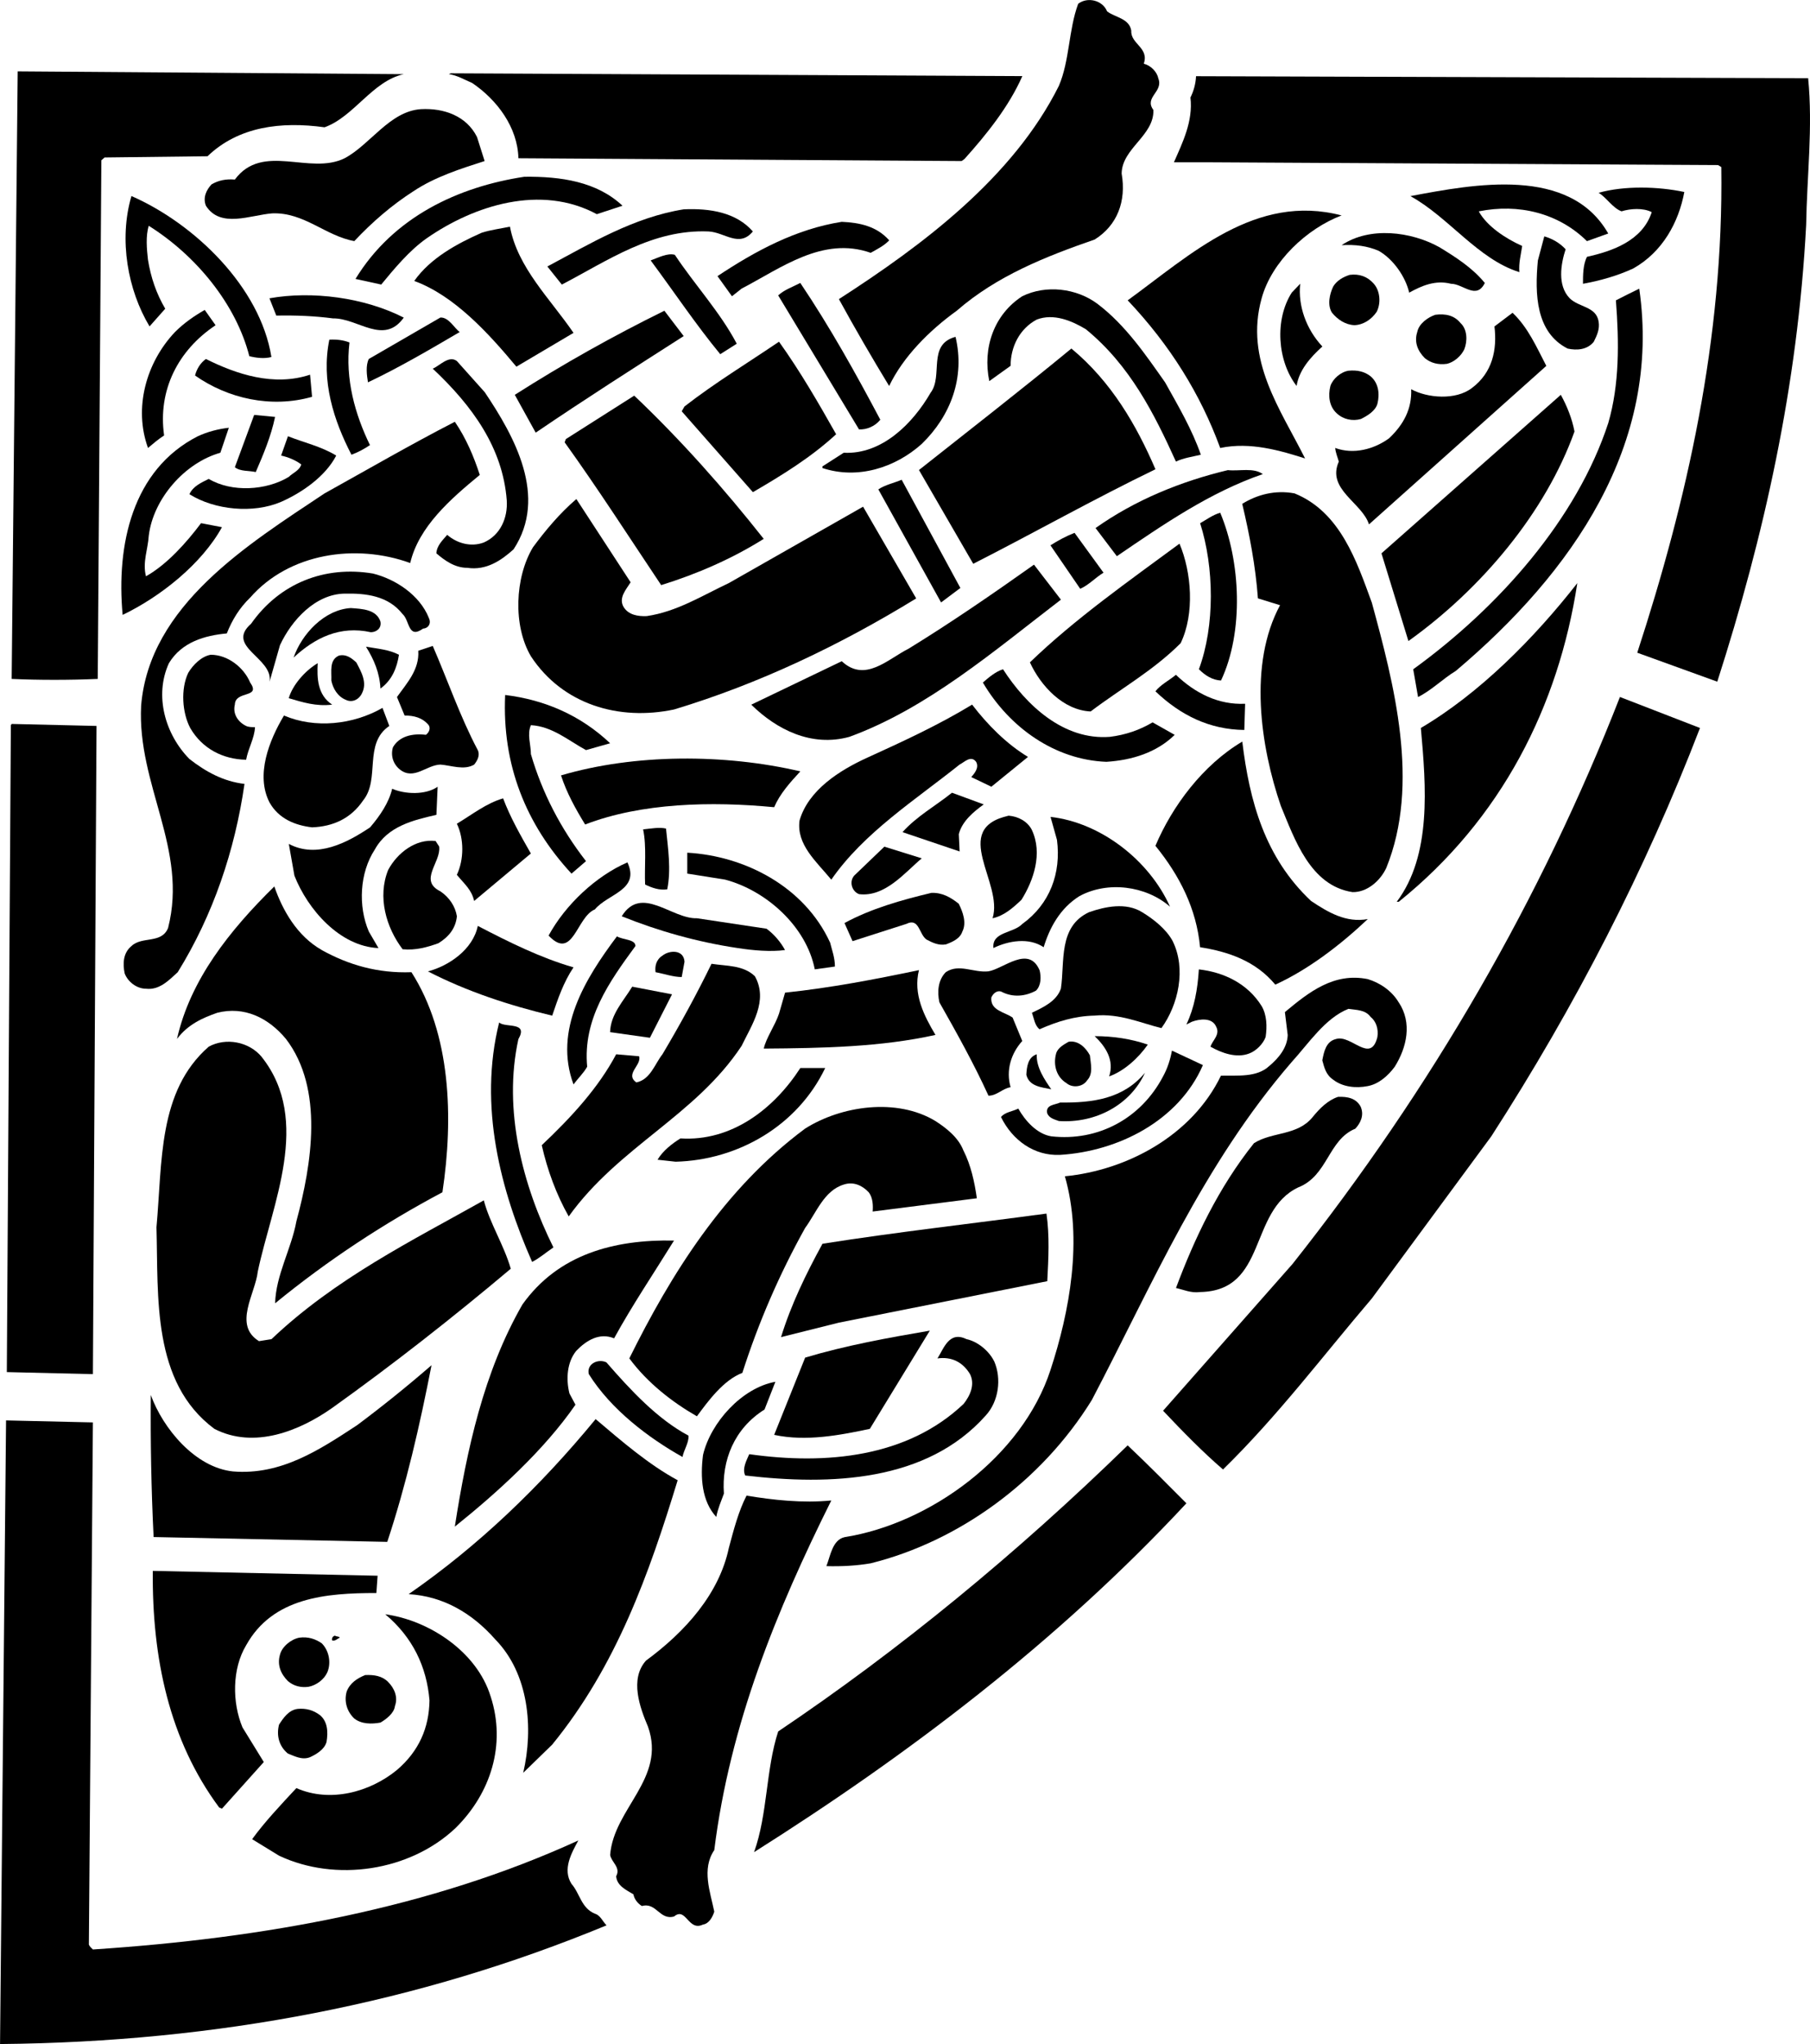
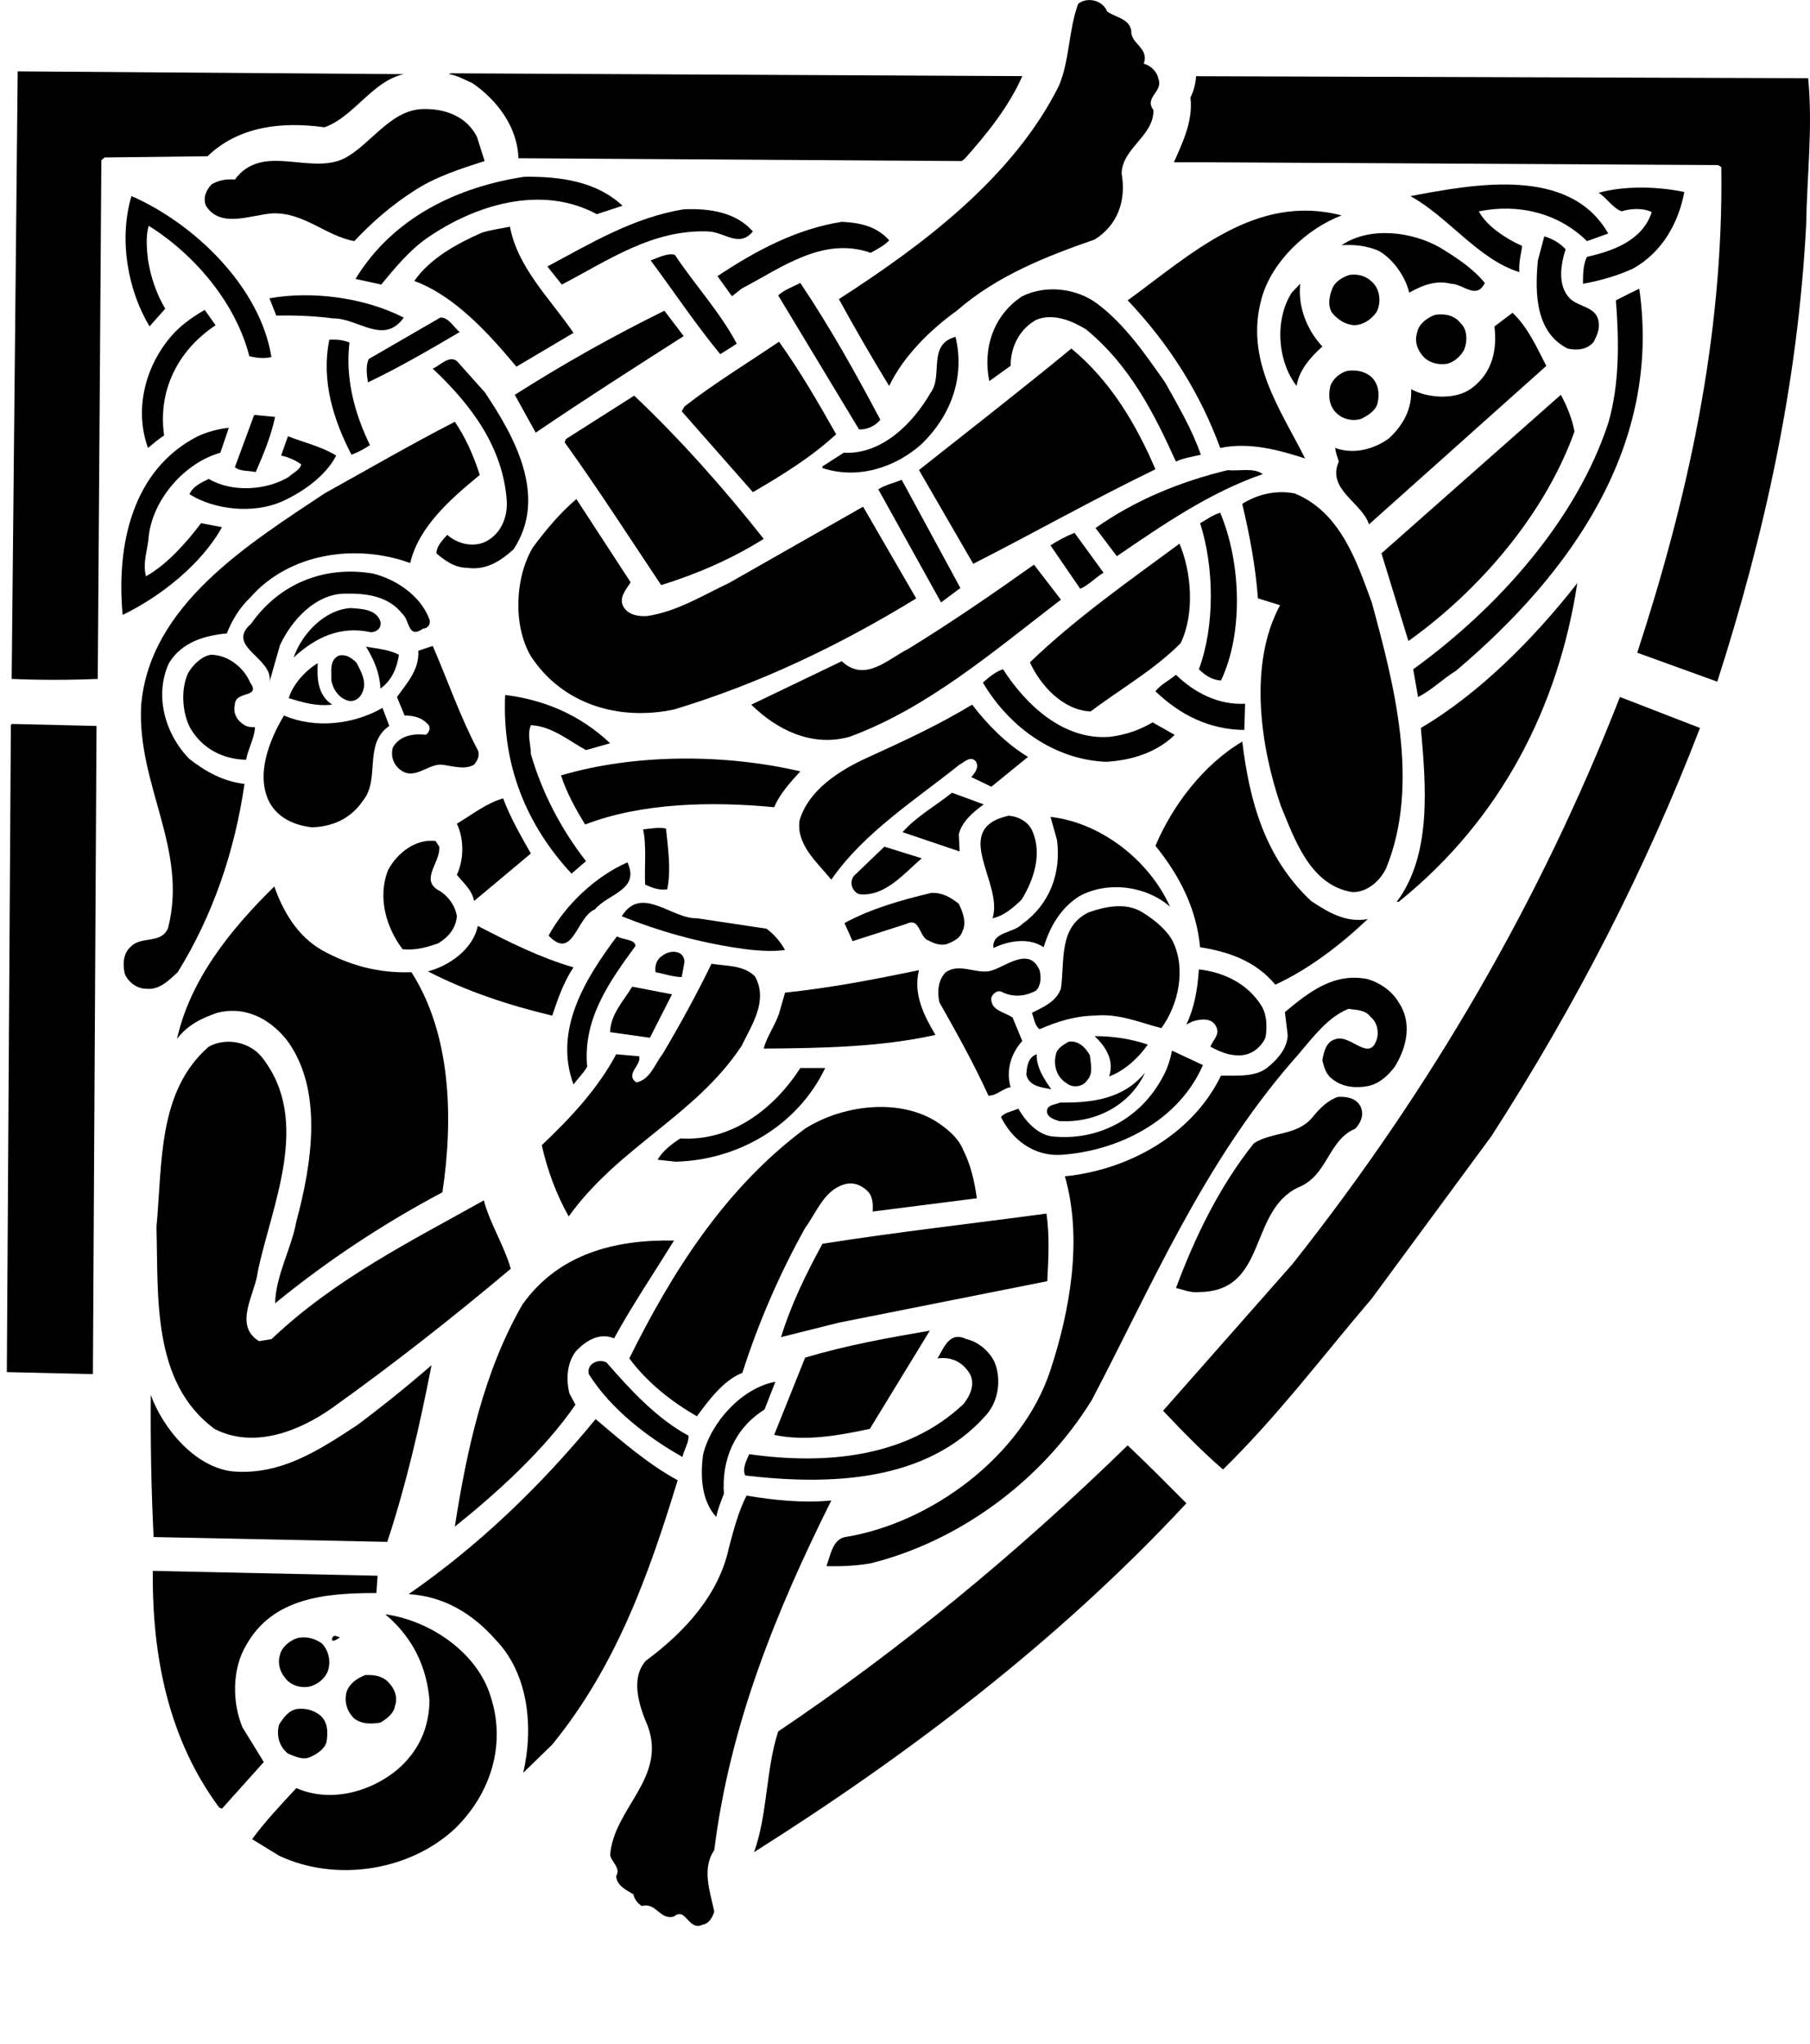
<svg xmlns="http://www.w3.org/2000/svg" id="Layer_1" viewBox="0 0 400.15 451.7">
  <path d="M244.77,2.52c1.69,1.33,4.89,1.51,5.33,4.27-.18,2.93,4,3.73,2.76,7.29,1.51,.36,2.93,1.78,3.2,3.2,1.24,3.02-3.2,4.18-1.07,7.02,.18,5.69-6.94,8.45-7.02,14.05,1.07,6.13-.98,11.47-5.96,14.58-10.76,3.73-21.61,8-30.5,15.74-6.05,4.36-11.83,10.14-14.94,16.63-3.73-6.13-7.56-12.71-11.11-19.2,18.49-11.91,38.5-26.85,48.63-47.12,2.4-5.6,2.13-12.36,4.27-18.14,2.04-1.6,5.42-.8,6.4,1.69Z" />
  <path d="M89.27,16.39c-6.94,1.51-11.02,9.42-17.52,11.74-9.6-1.33-19.03-.18-25.87,6.4l-22.76,.27-.71,.62-.8,114.61c-6.22,.27-13.07,.27-19.03,0L3.91,15.77l85.35,.62Z" />
  <path d="M226.01,16.83c-2.93,6.67-7.91,12.89-12.8,18.32l-.62,.44-97.98-.62c-.18-6.85-4.71-12.89-10.22-16.63-1.69-.71-3.29-1.69-5.16-1.96l.44-.18,126.34,.62Z" />
  <path d="M399.74,17.28c1.07,10.85-.27,21.61-.44,32.45-1.87,35.56-9.34,68.82-19.65,100.91l-17.69-6.4c10.94-33.52,19.12-69.35,18.58-107.32l-.71-.44-113.45-.62h-6.85c1.87-4.27,4.27-9.07,3.65-14.31,.71-1.42,1.16-3.02,1.24-4.71l135.32,.44Z" />
  <path d="M105.45,30.26l1.69,5.33c-5.25,1.69-10.94,3.47-15.74,6.67-4.71,3.02-9.07,6.76-13.07,11.02-6.4-1.16-11.11-6.4-18.14-6.13-4.8,.36-11.47,3.38-14.67-1.69-.71-1.78,.09-3.47,1.24-4.71,1.51-.89,3.2-1.24,5.16-1.07,6.13-8.27,16.54-.89,24.27-4.71,5.69-3.02,9.96-10.4,16.89-10.85,5.07-.27,10.05,1.51,12.36,6.13Z" />
  <path d="M137.63,45.46l-5.69,1.87c-12.36-6.67-27.12-1.96-37.61,5.33-3.82,2.67-7.2,6.76-10.05,10.22l-5.69-1.24c8.36-13.69,22.67-20.36,37.34-22.58,8.09-.09,16,1.07,21.69,6.4Z" />
  <path d="M355.55,51.6l-4.71,1.69c-6.31-6.22-15.11-8.36-23.92-6.58,1.87,3.38,6.05,6.05,9.6,7.65-.27,1.87-.8,3.73-.62,5.78-9.16-2.85-15.65-12.18-24.09-16.8,14.14-2.67,35.21-6.67,43.74,8.27Z" />
  <path d="M372.36,42.44c-1.24,6.67-4.8,13.25-11.29,16.89-3.47,1.6-7.2,2.67-11.11,3.38,0-1.87,0-4.27,.89-5.96,5.6-1.24,12.27-3.56,14.31-9.87-1.87-.98-4.71-.8-6.67-.18-1.96-.71-3.38-3.11-5.07-4.09,5.6-1.6,13.16-1.42,18.94-.18Z" />
  <path d="M60.01,78.89c-1.6,.44-3.47,.18-4.89-.18-2.93-11.47-11.74-22.23-22.23-28.81-.71,2.22-.44,5.16-.18,7.47,.62,3.91,1.87,7.56,3.82,10.85l-3.47,3.91c-4.8-8-6.85-19.12-4-28.81,13.96,6.13,28.45,20.09,30.94,35.56Z" />
  <path d="M166.44,51.15c-3.02,3.65-6.22,.18-9.78,0-12.36-.53-22.23,6.4-32.45,11.74l-3.2-4c9.51-5.07,19.03-10.85,30.14-12.63,5.87-.27,11.65,.71,15.29,4.89Z" />
  <path d="M296.61,47.6c-7.74,2.93-15.47,10.22-17.69,18.32-3.82,13.69,4.18,24.54,9.6,35.39-5.33-1.69-12.09-3.73-18.76-2.31-4.36-11.91-11.11-22.76-20.45-32.63,13.96-10.14,28.27-23.74,47.3-18.76Z" />
  <path d="M196.58,53.11c-1.07,1.16-2.67,1.96-4.09,2.76-10.58-3.73-19.83,3.38-28.54,7.91l-2.13,1.69-3.2-4.45c8.45-5.6,17.34-10.4,27.47-12,4,.18,7.74,.98,10.49,4.09Z" />
  <path d="M112.74,50.09c1.69,9.07,8.89,15.92,14.05,23.47l-12.63,7.47c-6.22-7.47-13.78-15.74-22.58-18.94,3.56-5.07,9.51-8.27,14.94-10.67,1.96-.62,4.09-.89,6.22-1.33Z" />
  <path d="M328.26,62.53c-1.87,3.82-4.8,.18-7.47,.18-3.47-.89-6.49,.44-9.25,1.96-.8-3.47-3.47-7.38-6.76-9.25-2.49-1.07-5.16-1.42-8.18-1.24,6.22-4.18,15.38-3.02,21.61,.44,3.47,2.13,7.2,4.45,10.05,7.91Z" />
  <path d="M346.13,55.06c-1.07,3.29-1.87,8,.89,10.85,2.04,2.04,5.87,1.78,6.4,5.16,.27,1.69-.36,3.02-1.07,4.45-1.42,1.78-3.73,1.96-5.78,1.51-7.02-3.56-7.29-12-6.58-19.47l1.42-5.33c1.78,.53,3.38,1.42,4.71,2.85Z" />
  <path d="M149.19,56.31c4.36,6.58,10.05,12.71,13.69,19.65-1.24,.8-2.4,1.51-3.65,2.31-5.42-6.58-10.22-13.78-15.38-20.72,1.69-.62,3.73-1.69,5.33-1.24Z" />
  <path d="M303.72,62.71c1.42,1.6,1.6,4.36,.62,6.22-1.16,1.69-2.93,2.85-4.89,2.93-2.04-.09-3.73-1.24-4.98-2.76-1.07-1.69-.53-4.09,.27-5.78,.8-1.33,2.22-2.13,3.65-2.58,2.13-.27,3.91,.36,5.33,1.96Z" />
  <path d="M176.93,62.53c6.58,9.78,12.27,20,17.69,30.23-1.24,1.51-3.11,2.22-4.71,2.13l-17.87-29.61c1.33-1.24,3.2-1.87,4.89-2.76Z" />
  <path d="M292.34,76.58c-2.67,2.4-5.16,5.25-5.69,8.71-4.27-5.51-4.89-14.67-1.07-20.63l1.87-1.96c-.53,4.89,1.33,10.05,4.89,13.87Z" />
  <path d="M257.57,84.49c2.93,5.25,5.96,10.4,7.91,16-1.87,.44-3.82,.71-5.51,1.51-4.8-10.58-10.14-21.25-19.92-29.25-3.11-1.87-7.11-3.56-10.85-2.13-3.82,2.04-5.78,6.05-5.78,10.22l-4.71,3.38c-1.51-7.29,.98-14.67,7.29-18.76,5.25-2.58,12-1.78,16.63,1.69,6.22,4.71,10.67,11.29,14.94,17.34Z" />
  <path d="M362.4,63.78c4.98,34.5-14.85,62.77-40.54,84.47-2.93,1.78-5.33,4.27-8.36,5.78l-1.07-6.13c19.03-13.78,36.19-33.25,43.12-54.41,2.49-8.54,2.4-17.87,1.69-27.12,1.69-.89,3.38-1.69,5.16-2.58Z" />
  <path d="M89.27,70.18c-4.45,6.22-10.14,.09-15.65,.18-4-.53-8.27-.71-12.54-.62l-1.51-3.82c9.42-1.69,20.98-.18,29.7,4.27Z" />
  <path d="M47.66,71.87c-8.27,5.51-12.8,14.31-11.38,24.36-1.24,.8-2.4,1.78-3.56,2.76-3.2-8.8-.44-18.85,5.96-25.61,2.04-2.04,4.27-3.56,6.58-4.89l2.4,3.38Z" />
  <path d="M151.15,74.27c-10.85,6.94-21.87,13.96-32.72,21.34l-4.62-8.36c10.76-6.85,21.69-12.98,33.07-18.58l4.27,5.6Z" />
  <path d="M341.86,80.85l-39.21,35.03c-1.51-4.8-9.42-7.74-6.67-13.87-.27-.98-.71-1.96-.8-3.02,4.09,1.51,8.62,.27,11.91-2.13,3.2-3.02,5.07-6.49,4.89-10.85,3.56,1.96,9.87,2.49,13.43-.27,4.53-3.38,5.6-8.45,4.98-13.6l4-3.02c3.47,3.29,5.33,7.65,7.47,11.74Z" />
  <path d="M322.92,71.42c1.51,1.42,1.51,4,.8,5.78-.71,1.51-2.31,2.85-3.82,3.2-1.96,.27-3.56-.18-4.89-1.24-1.6-1.6-2.4-3.56-1.69-5.78,.36-1.87,2.4-3.29,4-3.82,2.22-.27,4.18,.09,5.6,1.87Z" />
  <path d="M101.62,73.38c-6.67,3.91-13.34,7.82-20.27,11.11-.27-1.6-.53-3.73,.18-5.16l15.83-9.16c1.87-.09,3.11,2.4,4.27,3.2Z" />
  <path d="M211.25,74.45c2.13,8.98-1.07,17.43-7.47,23.65-5.87,5.25-14.14,7.91-21.96,5.33v-.36l4.71-3.02c8.45,.44,15.29-6.49,19.2-13.25,2.85-3.73-.8-10.67,5.51-12.36Z" />
  <path d="M77.26,75.69c-.98,8.09,1.24,15.92,4.53,22.67-1.33,.89-2.67,1.6-4.09,2.13-3.91-7.56-6.76-16.27-4.89-25.43,1.6-.09,3.11,.09,4.45,.62Z" />
  <path d="M184.85,95.96c-5.6,5.16-12,9.07-18.4,12.8l-15.74-17.87,.62-1.07c6.76-5.25,13.96-9.6,20.89-14.31,4.71,6.58,8.71,13.51,12.63,20.45Z" />
  <path d="M255.44,103.7c-13.6,6.58-26.85,14.05-40.28,20.89l-12-20.72c11.11-8.8,22.58-17.69,33.7-26.85,8.89,7.38,14.4,16.98,18.58,26.67Z" />
  <path d="M107.14,86.63c6.58,9.78,14.05,23.12,6.4,34.76-2.76,2.49-6.05,4.71-10.22,4.09-2.76,0-4.98-1.6-6.85-3.2,.09-1.69,1.33-2.85,2.4-4.09,2.13,1.87,5.25,2.76,8.09,1.69,3.65-1.6,5.33-5.42,5.07-9.34-.89-11.56-7.56-20.81-16.36-29.07,1.51-.62,3.56-3.02,5.33-1.69l6.13,6.85Z" />
-   <path d="M68.55,82.8l.44,4.89c-9.07,2.58-18.67,.36-25.87-4.71,.36-1.42,1.16-2.76,2.4-3.65,6.76,3.38,15.03,6.13,23.03,3.47Z" />
  <path d="M303.01,83.16c1.78,1.51,2.04,3.91,1.51,6.05-.44,1.6-2.22,2.67-3.65,3.38-1.87,.53-3.91,.09-5.33-1.24-1.69-1.51-1.96-3.91-1.42-6.05,.53-1.6,2.31-3.11,4-3.38,1.96-.18,3.56,.18,4.89,1.24Z" />
  <path d="M348.09,95.34c-6.4,17.87-20.54,34.76-36.72,46.32l-5.96-19.38,39.65-35.03c1.33,2.4,2.49,5.25,3.02,8.09Z" />
  <path d="M168.84,119.08c-6.94,4.36-14.67,7.74-22.67,10.22-7.02-10.49-13.87-21.16-21.34-31.56l.27-.71,15.11-9.6c10.4,9.87,20,20.72,28.63,31.65Z" />
  <path d="M60.81,92.14c-.89,4.27-2.58,8.27-4.27,12.18-1.51-.36-3.38-.09-4.62-1.07l4.27-11.56,4.62,.44Z" />
  <path d="M100.56,93.21c2.49,3.65,4.18,7.65,5.51,11.74-6.49,5.33-13.51,11.47-15.38,19.47-12-4.36-26.76-2.22-35.39,7.65-2.4,2.31-4,4.98-5.16,7.91-4.8,.44-9.96,1.87-12.8,6.58-3.29,7.2-.8,15.74,4.53,21.16,3.65,2.85,7.56,4.98,12.18,5.51-2.13,14.76-6.94,28.98-14.76,41.61-2.04,1.87-4.09,4-7.02,3.65-2.04,0-4-1.51-4.71-3.38-.44-2.13-.36-4.53,1.51-6.05,2.31-2.22,6.67-.44,8.09-4,4.45-17.43-6.85-31.56-5.96-49.08,1.78-22.23,23.74-35.74,40.54-46.94,9.6-5.33,19.12-10.85,28.81-15.83Z" />
  <path d="M48.72,100.05c-7.91,2.22-14.85,10.22-15.83,18.32-.18,3.02-1.42,5.87-.62,8.98,4.62-2.58,8.98-7.47,12.18-11.74l4.62,.89c-4.45,8.09-13.6,15.38-21.96,19.38-1.42-15.47,2.13-32.1,16.63-39.48,2.13-.98,4.45-1.6,6.85-1.87l-1.87,5.51Z" />
  <path d="M74.33,100.68c-2.4,4.62-7.56,8.18-12.18,10.22-6.22,2.67-14.76,1.78-20.27-1.69,.8-1.78,2.67-2.58,4.27-3.38,5.07,3.02,12.71,2.58,17.69-.44,.89-.89,2.4-1.42,2.76-2.76-1.33-.98-2.85-1.6-4.45-1.96l1.51-4.27c3.56,1.42,7.29,2.22,10.67,4.27Z" />
  <path d="M279.18,104.77c-11.65,4-21.96,11.11-32.27,18.14l-4.71-6.22c8.8-6.22,18.85-10.31,29.25-12.8,2.58,.27,5.69-.62,7.74,.89Z" />
  <path d="M212.32,129.93l-4.27,3.2-13.87-24.98c1.42-.98,3.47-1.42,5.16-2.13l12.98,23.92Z" />
  <path d="M303.27,133.13c4.89,17.96,10.76,40.1,3.2,58.68-1.33,2.85-4.27,5.42-7.47,5.33-9.34-1.42-12.8-11.74-15.83-19.03-4.53-13.16-7.2-31.39-.18-44.37l-4.89-1.51c-.53-7.2-1.87-14.14-3.47-20.89,3.29-2.04,7.29-3.11,11.56-2.31,10.14,4.09,13.78,15.11,17.07,24.09Z" />
  <path d="M139.41,128.68c-.98,1.6-2.76,3.47-1.51,5.51,1.07,1.69,3.11,2.04,5.07,1.96,6.67-.98,12.27-4.53,18.14-7.29l29.7-16.89,11.74,20.27c-16.8,10.31-34.68,18.85-53.52,24.54-12.18,2.58-24.63-1.07-31.65-11.74-4-6.76-3.56-17.43,.44-24.09,2.76-3.73,5.87-7.47,9.6-10.67l12,18.4Z" />
  <path d="M269.76,113.3c4.53,10.76,5.25,26.32,.18,37.08-1.87-.09-3.47-1.07-4.89-2.49,3.56-9.6,3.38-22.58,.27-32.27,1.42-.8,2.85-1.87,4.45-2.31Z" />
  <path d="M243.97,126.55c-1.78,1.07-3.29,2.76-5.16,3.56l-6.58-9.6c1.69-1.07,3.47-2.04,5.33-2.76l6.4,8.8Z" />
  <path d="M261.04,142.11c-6.13,6.13-13.25,10.05-19.92,15.11-6.05-.27-11.02-5.6-13.43-10.85,10.05-9.69,21.87-17.96,33.07-26.23,2.67,6.31,3.38,15.47,.27,21.96Z" />
  <path d="M234.55,132.51c-14.85,11.38-29.52,24.01-46.77,30.32-8.36,2.31-16.09-1.6-21.69-7.11l20-9.6c5.16,4.8,10.14-.44,14.76-2.76,9.42-5.78,18.58-12.09,27.74-18.58l5.96,7.74Z" />
  <path d="M94.78,136.51c.62,1.16,0,2.31-1.24,2.4-3.38,2.4-2.93-1.78-4.53-3.2-3.2-4.09-8.18-4.62-12.8-4.53-6.49,.09-11.74,5.87-14.31,11.38l-2.31,8.09c.89-5.25-9.87-7.74-4.09-12.8,6.31-8.98,16.27-12.89,26.94-11.11,4.98,1.24,10.31,4.71,12.36,9.78Z" />
  <path d="M309.23,199.28h-.44c7.74-10.31,6.49-25.43,5.33-38.41,12.98-7.65,25.07-19.83,34.59-32.01-4.18,27.21-16.72,52.1-39.48,70.42Z" />
  <path d="M84.11,137.4c.27,1.42-.89,2.31-2.13,2.31-6.85-1.51-12.36,1.24-17.07,5.6,1.78-5.16,6.76-10.58,12.63-10.94,2.49,.18,5.69,.27,6.58,3.02Z" />
  <path d="M105.63,165.76c.53,1.16-.09,2.31-.8,3.2-2.22,1.33-5.07,.18-7.47,0-3.11,.09-5.87,3.56-8.98,1.07-1.51-1.24-2.04-3.11-1.51-4.89,1.42-2.49,4.36-3.11,7.29-2.76,.71-.53,1.07-1.42,.62-2.13-1.42-1.69-3.29-2.13-5.33-2.13l-1.69-4.09c2.22-3.11,4.98-6.05,4.71-10.22l3.2-1.07c3.29,7.56,6.05,15.65,9.96,23.03Z" />
  <path d="M88.2,144.69c-.44,2.85-1.51,5.6-4.09,7.47-.18-3.47-1.42-6.4-3.2-9.25,2.49,.44,5.07,.62,7.29,1.78Z" />
  <path d="M55.3,150.82c2.49,3.56-3.29,1.69-3.38,4.89-.53,2.13,.8,3.91,2.49,4.71,.53,.27,1.33,.27,1.96,.27-.09,2.4-1.51,4.71-1.96,7.2-5.07-.09-9.69-2.4-12.36-7.02-1.78-3.38-2.13-8.62-.44-12.18,1.07-1.78,2.93-3.65,4.98-4,3.73,0,7.29,2.76,8.71,6.13Z" />
  <path d="M78.77,146.38c1.07,2.04,2.49,4.45,1.24,6.85-.62,1.33-2.13,2.13-3.56,1.42-1.78-.71-2.85-2.49-3.2-4.27,.09-1.96-.53-4.53,1.69-5.51,1.6-.36,2.76,.53,3.82,1.51Z" />
  <path d="M73.44,155.71c-3.56,.44-6.58-.53-9.6-1.42,.8-2.85,3.56-6.05,6.4-7.74-.18,3.2-.09,7.02,3.2,9.16Z" />
  <path d="M221.74,147.89c5.16,8,13.43,15.74,23.65,14.94,3.47-.44,6.58-1.51,9.42-3.2l4.89,2.76c-4,3.91-9.42,5.6-15.11,5.96-11.38-.44-21.43-7.56-27.3-17.52,1.24-1.07,2.76-2.4,4.45-2.93Z" />
  <path d="M275.27,155.53l-.18,5.78c-7.65-.09-14.05-3.2-19.65-8.54,1.07-1.42,3.02-2.4,4.53-3.65,4.27,4.09,9.42,6.67,15.29,6.4Z" />
  <path d="M134.88,164.25l-5.33,1.51c-3.91-2.13-7.47-5.25-12.18-5.51-.89,2.04,0,4.27,0,6.4,2.49,8.54,6.58,16.45,12.18,23.65l-3.2,2.76c-10.05-10.85-15.38-24.01-14.67-39.48,8.8,1.07,16.72,4.53,23.21,10.67Z" />
  <path d="M375.83,160.87c-12.09,31.39-27.56,61.44-46.14,90.24l-26.41,35.83c-10.85,12.71-20.72,25.87-32.9,37.79-4.53-3.91-8.8-8.27-13.25-12.98l28.63-32.45c30.85-38.94,54.95-80.73,72.37-125.28l17.69,6.85Z" />
  <path d="M227.26,167.27l-8.09,6.58-4.45-2.13c.8-.89,1.78-2.13,1.07-3.38-1.16-1.51-2.58,.09-3.65,.62-9.78,7.82-21.16,15.03-28.36,25.43-3.29-4-7.74-7.74-7.02-13.07,1.96-6.76,8.89-11.11,14.94-13.87,7.82-3.56,15.74-7.2,23.21-11.74,3.47,4.53,7.65,8.71,12.36,11.56Z" />
  <path d="M86.07,160.42c-5.78,3.91-1.96,11.74-5.78,16.45-2.76,4.09-6.76,5.78-11.29,5.96-3.73-.44-7.38-1.87-9.42-5.51-3.11-6.05-.09-13.69,3.2-19.2,6.85,2.93,15.29,2.04,21.78-1.69l1.51,4Z" />
  <polygon points="20.54 303.66 1.51 303.21 2.4 160.25 2.58 159.98 21.34 160.42 20.54 303.66" />
-   <path d="M289.85,199.1c3.73,2.49,7.74,4.89,12.54,4-6.22,5.87-13.25,11.2-20.45,14.49-4.36-5.25-10.4-7.29-16.63-8.27-.8-8.54-4.53-15.83-9.87-22.41,3.73-8.8,10.49-17.87,19.2-23.03,1.6,13.16,4.98,25.61,15.2,35.21Z" />
+   <path d="M289.85,199.1c3.73,2.49,7.74,4.89,12.54,4-6.22,5.87-13.25,11.2-20.45,14.49-4.36-5.25-10.4-7.29-16.63-8.27-.8-8.54-4.53-15.83-9.87-22.41,3.73-8.8,10.49-17.87,19.2-23.03,1.6,13.16,4.98,25.61,15.2,35.21" />
  <path d="M176.93,170.47c-2.31,2.49-4.53,4.98-5.78,7.91-13.87-1.33-29.34-.98-41.79,3.82-2.13-3.47-4.09-7.02-5.33-10.85,16.27-4.8,36.19-4.8,52.9-.89Z" />
-   <path d="M96.47,180.07c-5.07,1.16-10.76,2.49-13.6,7.65-3.38,5.16-3.73,12.54-1.33,18.14l2.13,3.65c-8.54-.36-15.65-8.54-18.58-16l-1.24-7.02c6.22,3.29,12.89-.27,17.96-3.65,2.22-2.58,4.18-5.51,4.89-8.54,2.85,1.24,7.38,1.42,10.05-.44l-.27,6.22Z" />
  <path d="M217.48,177.76c-2.22,1.6-4.8,3.73-5.51,6.58l.18,3.82-12.63-4.27c3.2-3.56,7.29-5.78,10.94-8.71l7.02,2.58Z" />
  <path d="M111.23,176.43c1.6,4.27,3.91,8.27,6.13,12.18l-12.54,10.49c-.53-2.49-2.22-3.82-3.82-5.78,1.6-3.38,1.6-8,0-11.29,3.29-1.96,6.49-4.53,10.22-5.6Z" />
  <path d="M228.14,183.45c2.4,5.16,.36,11.11-2.31,15.38-1.96,1.87-3.91,3.56-6.4,4.09,2.49-7.82-9.51-19.74,3.56-22.67,2.13,.18,4.18,1.24,5.16,3.2Z" />
  <path d="M258.64,200.34c-5.33-4.62-13.78-5.69-20-2.31-4.27,2.67-6.58,6.94-7.91,11.29-3.29-2.22-7.82-1.42-11.11,.18-.36-3.65,4.36-3.2,6.4-5.33,6.05-4.36,8.62-11.2,7.65-18.58l-1.42-5.07c11.02,1.24,21.78,9.51,26.41,19.83Z" />
  <path d="M147.24,183.1c.44,4.36,1.16,9.07,.27,13.43-1.69,.27-3.47-.36-4.89-1.07-.18-3.82,.36-8.36-.44-12.18,1.78-.18,3.56-.53,5.07-.18Z" />
  <path d="M97.09,187.1c.44,3.47-4.62,7.47,.27,9.87,1.96,1.33,3.29,3.29,3.65,5.51-.27,2.67-1.78,4.53-4.09,5.96-2.49,.89-4.98,1.6-7.91,1.33-3.65-4.8-5.6-11.56-3.2-17.52,2.04-3.82,6.13-6.94,10.49-6.4l.8,1.24Z" />
  <path d="M203.78,189.68c-3.73,3.11-8.09,8.62-13.87,7.91-1.6-.62-2.22-2.76-1.07-4.09l6.67-6.4c2.76,.89,5.51,1.69,8.27,2.58Z" />
-   <path d="M183.51,208.26c.44,1.78,1.07,3.38,1.07,5.33l-4.45,.62c-1.87-9.51-10.76-17.43-19.83-19.83l-8.36-1.33v-4.62c12.71,.71,25.87,7.47,31.56,19.83Z" />
  <path d="M131.5,200.97c-4.09,1.69-4.8,11.47-10.22,5.78,3.73-6.85,10.49-13.16,17.43-16.18,2.85,6.13-4.36,6.94-7.2,10.4Z" />
  <path d="M71.13,209.95c5.96,3.29,12.36,5.16,19.83,4.89,8.71,13.6,9.34,32.1,6.85,48.63-12.89,6.85-25.25,14.94-36.99,24.54,.18-6.31,3.56-11.91,4.71-18.14,3.38-12.54,6.13-29.25-2.31-40.28-3.91-4.71-9.25-7.29-15.2-5.78-3.29,1.16-6.49,2.58-8.89,5.78,2.93-13.07,11.65-24.01,21.52-33.7,1.78,5.16,4.98,10.94,10.49,14.05Z" />
  <path d="M211.96,199.72c.89,1.78,1.78,4.18,.8,6.13-.53,1.6-2.22,2.31-3.65,2.85-1.6,.27-2.93-.36-4.27-1.07-1.69-1.16-1.6-4.89-4.45-3.47l-11.91,3.82-1.78-4c5.87-3.2,12.54-5.07,19.2-6.67,2.4-.09,4.27,.98,6.05,2.4Z" />
  <path d="M169.46,205.23c1.69,1.24,3.11,2.93,4.09,4.71-3.11,.44-7.11,.09-10.49-.44-8.89-1.33-17.43-3.73-25.61-7.02,4.36-7.02,11.02,.62,16.63,.44l15.38,2.31Z" />
  <path d="M259.26,207.99c3.02,6.13,1.24,14.05-2.49,19.2-4.45-1.07-9.25-3.29-14.76-2.76-4.45,.09-8.36,1.33-12.18,3.02-1.07-.8-1.24-2.4-1.69-3.65,2.4-1.16,5.42-2.49,6.4-5.33,.89-5.96-.62-13.69,6.22-16.89,3.56-1.24,8.18-2.22,11.74,0,2.49,1.51,5.33,3.73,6.76,6.4Z" />
  <path d="M126.79,213.77c-2.22,3.29-3.47,7.02-4.71,10.67-9.34-2.22-18.85-5.33-27.47-9.78,4.71-1.24,9.96-4.89,11.02-10.05,6.85,3.56,13.78,7.02,21.16,9.16Z" />
  <path d="M140.48,209.06c-5.87,8-11.65,16.18-10.67,26.67-.8,1.42-2.04,2.58-3.02,3.91-4.45-12,2.58-23.38,9.6-32.72,1.33,.8,4.09,.62,4.09,2.13Z" />
  <path d="M151.33,212.53l-.62,3.38c-1.87,0-3.82-.71-5.78-1.07-.18-1.24,.09-2.76,1.51-3.65,1.51-1.24,4.71-1.42,4.89,1.33Z" />
  <path d="M229.83,214.39c.36,1.51,.36,3.38-.8,4.53-2.31,1.24-5.07,1.6-7.74,.18-.98-.27-1.78,.53-2.13,1.33-.27,2.93,3.02,3.2,4.71,4.45l2.13,5.16c-2.49,2.76-3.65,6.49-2.58,10.22-1.78,.27-3.02,1.87-4.89,1.87-3.2-7.02-7.02-13.87-10.85-20.63-.53-2.4-.27-4.98,1.42-6.67,2.93-1.96,6.13,.18,9.42-.18,3.29-.53,8.89-5.87,11.29-.27Z" />
  <path d="M166.89,215.73c3.02,5.42-.71,10.76-2.93,15.38-10.22,15.47-27.12,22.23-38.23,37.7-2.76-4.89-4.71-10.22-5.96-15.74,6.58-6.22,12.54-12.71,16.45-20.09l5.07,.44c.62,1.96-3.2,3.91-.62,5.78,3.11-.62,4.09-4.09,5.78-6.22,3.91-6.58,7.56-13.25,10.85-20,3.38,.53,7.02,.27,9.6,2.76Z" />
  <path d="M278.91,222.31c1.16,1.96,1.24,4.53,.89,6.85-.53,1.51-2.13,3.11-3.65,3.65-2.76,1.07-6.05-.09-8.54-1.51,.44-1.42,2.22-2.67,1.24-4.45-.89-2.04-3.65-1.69-5.33-1.07l-1.24,.62c1.78-3.73,2.49-7.82,2.76-12.18,5.51,.62,10.76,3.11,13.87,8.09Z" />
  <path d="M203.16,214.39c-1.33,5.33,1.16,10.14,3.65,14.31-12,2.67-24.9,2.93-37.96,3.02,.53-2.4,2.49-5.07,3.38-7.74l1.33-4.62c10.14-1.07,19.83-2.93,29.61-4.98Z" />
  <path d="M309.23,221.51c3.02,4.53,1.78,9.96-.89,14.23-1.51,2.04-3.56,3.82-5.96,4.27-2.67,.53-5.6,.18-7.65-1.42-1.6-1.07-1.96-2.67-2.4-4.27,.36-1.87,.8-4.18,3.02-4.71,3.38-1.07,7.65,5.6,9.16-.44,.27-1.78-.27-3.47-1.51-4.45-1.16-1.6-3.11-1.51-4.89-1.78-5.16,2.04-8.8,7.65-12.54,11.74-19.74,22.85-30.85,49.26-44.19,74.69-11.2,18.14-29.61,31.3-48.9,36.1-3.11,.53-6.4,.71-9.78,.62,.89-2.31,1.33-5.78,4-6.4,19.03-3.02,39.3-17.87,45.52-36.9,4.27-12.98,7.2-28.9,3.2-42.85,13.69-1.33,28.1-8.98,34.5-22.23,3.65-.09,7.91,.44,10.67-2.13,2.13-1.78,4-4.09,4.09-6.85l-.62-5.07c5.33-4.45,10.85-8.8,18.32-7.29,2.67,.8,5.33,2.58,6.85,5.16Z" />
  <path d="M143.68,229.33l-8.8-1.24c.09-3.91,2.93-6.85,4.89-10.05l8.8,1.69-4.89,9.6Z" />
-   <path d="M114.61,229.6c-3.47,15.74,.98,32.45,7.74,46.06-1.6,1.07-3.11,2.4-4.71,3.2-6.94-15.74-11.91-34.41-7.29-52.9,1.42,1.24,6.49-.27,4.27,3.65Z" />
  <path d="M253.75,230.84c-2.04,2.93-5.25,5.87-8.54,7.02,1.16-3.56-.71-6.49-3.2-8.89,4.18,0,8.09,.62,11.74,1.87Z" />
  <path d="M57.88,233.6c11.11,14.05,2.22,32.54-.89,47.39-.53,4.89-5.51,11.83,.27,15.38l2.76-.44c14.14-13.43,31.12-21.78,46.94-30.67,1.33,5.07,4.45,9.87,5.96,15.11-12.89,10.85-26.05,21.16-39.48,30.76-7.2,5.07-17.25,9.16-26.05,4.62-13.87-10.31-12.36-29.16-12.8-44.54,1.33-14.4,.27-30.05,11.56-39.92,3.73-2.04,8.89-1.16,11.74,2.31Z" />
  <path d="M240.95,233.24c.18,1.87,.8,4-.62,5.51-.98,1.51-3.29,1.69-4.53,.62-2.22-1.33-3.02-4-2.31-6.58,.36-1.24,1.69-1.96,2.76-2.58,2.13-.36,3.82,1.33,4.71,3.02Z" />
  <path d="M265.93,235.38c-5.33,12.27-18.67,19.03-31.56,19.83-5.78,.27-10.58-3.29-13.07-8.36,.8-1.07,2.58-1.24,3.82-1.87,1.51,2.67,4.09,5.6,7.29,6.13,10.31,1.16,19.83-3.91,24.72-13.25,.98-1.78,1.6-3.73,1.96-5.69l6.85,3.2Z" />
  <path d="M232.41,240.71c-2.13-.44-4.89-.62-5.51-3.2,.09-1.78,.36-3.91,2.31-4.53-.18,2.85,1.78,5.69,3.2,7.74Z" />
  <path d="M182.44,236c-6.13,12.8-19.29,20.36-33.07,20.72l-4-.44c1.16-1.96,3.2-3.56,5.07-4.71,11.29,.71,20.63-6.49,26.5-15.56h5.51Z" />
  <path d="M234.1,247.73c-.98-.36-2.13-.62-2.58-1.69-.44-1.96,1.78-1.87,2.85-2.4,7.2,.09,13.96-.8,18.76-6.58-3.29,7.2-11.02,11.2-19.03,10.67Z" />
  <path d="M300.87,244.71c.71,1.78-.09,3.47-1.24,4.71-6.05,2.49-6.05,10.4-12.63,12.98-11.02,5.25-6.76,22.85-21.69,23.12-2.04,.27-3.65-.53-5.33-.89,4.09-10.94,9.42-22.23,17.25-32.01,4.09-2.58,9.6-1.6,12.98-5.78,1.51-1.87,3.38-3.73,5.6-4.45,2.04-.09,4.09,.27,5.07,2.31Z" />
  <path d="M213.03,254.31c1.6,3.2,2.4,6.76,2.93,10.49l-23.03,2.93c.09-1.24,.09-3.02-.89-4.27-1.42-1.51-3.38-2.4-5.51-1.69-4.36,1.33-6.05,6.22-8.54,9.6-5.69,10.22-10.31,20.89-13.87,32.01-4.18,1.6-7.56,6.22-10.05,9.6-5.42-3.11-10.94-7.38-14.94-12.8,9.16-18.49,20.89-37.43,38.85-50.77,8-5.07,20.27-6.85,28.81-1.69,2.49,1.6,5.16,3.73,6.22,6.58Z" />
  <path d="M231.35,268.18c.71,4.98,.44,9.87,.18,14.94l-46.06,9.16c-4.27,1.07-8.54,2.13-12.8,3.2,2.22-7.2,5.51-13.96,9.16-20.63,16.36-2.58,33.07-4.45,49.52-6.67Z" />
  <path d="M149.01,274.14c-4.45,7.2-9.25,14.31-13.25,21.61-3.2-1.33-6.13,.44-8.36,2.76-2.04,2.49-2.31,6.22-1.51,9.42l1.33,2.49c-6.94,10.05-17.34,19.47-26.67,26.94,2.67-17.07,6.4-34.23,14.94-49.08,7.91-11.11,20.27-14.4,33.52-14.14Z" />
  <path d="M192.31,315.75c-6.67,1.42-14.14,2.85-21.16,1.33l6.85-17.07c8.89-2.67,18.23-4.36,27.56-5.96l-13.25,21.69Z" />
  <path d="M219.79,300.81c1.69,3.91,.98,8.89-1.87,12-13.07,14.67-34.23,15.47-53.17,13.25-.71-1.51,.27-3.29,.89-4.71,16.98,2.4,34.94,.71,47.39-11.11,1.42-1.78,2.58-4.27,1.42-6.58-1.6-2.67-4.09-3.91-7.2-3.47,1.42-2.22,2.58-6.13,6.4-4.27,2.49,.53,4.98,2.58,6.13,4.89Z" />
  <path d="M134.08,301.08c5.33,6.13,11.29,12.54,18.14,16.18,.09,1.6-1.07,3.2-1.33,4.71-7.47-4.18-15.83-10.49-20.72-18.32-.53-2.31,2.13-3.47,3.91-2.58Z" />
  <path d="M85.62,340.73l-51.66-1.07c-.53-10.58-.71-21.43-.62-31.39,2.67,7.38,9.78,16,18.14,16.89,10.67,.89,19.2-4.8,27.47-10.22,5.6-4.18,11.11-8.62,16.45-13.25-2.58,13.25-5.6,26.41-9.78,39.03Z" />
  <path d="M169.02,311.48c-6.67,4.18-9.51,11.2-8.98,18.58-.62,1.69-1.33,3.29-1.69,5.16-3.2-3.47-3.56-8.71-2.93-13.69,1.69-7.2,8.62-14.85,16-16.18l-2.4,6.13Z" />
  <path d="M149.81,327.13c-6.31,20.63-13.51,40.99-27.74,58.41l-6.4,6.22c2.31-9.87,1.24-21.87-6.13-29.43-5.25-5.96-11.65-9.6-19.2-10.05,15.29-10.58,28.98-23.65,41.34-38.68,5.87,4.98,11.74,10.05,18.14,13.51Z" />
-   <path d="M19.65,429.73c.18,.44,.53,.71,.89,1.07,38.05-2.49,74.69-9.16,107.32-24.09-1.51,2.76-3.56,6.4-1.51,9.6,1.87,2.13,2.13,5.33,5.16,6.58,1.24,.36,1.69,1.69,2.58,2.58-41.52,17.16-85.89,25.78-134.08,26.23l1.33-137.81,19.2,.44-.89,115.41Z" />
  <path d="M262.29,332.2c-28.63,30.76-61.79,55.75-95.58,77.09,3.02-8.45,2.58-18.23,5.33-26.67,26.85-18.05,52.81-39.39,77.26-63.22,4.62,4.36,8.8,8.62,12.98,12.8Z" />
  <path d="M183.78,331.58c-12.09,24.27-22.41,49.43-25.87,77.26-2.85,4.18-.89,9.25,0,13.6-.36,1.16-1.16,2.67-2.49,2.85-3.29,1.6-3.73-4-6.4-1.78-3.2,.89-3.91-3.2-7.11-2.31-.89-.53-1.69-1.51-1.87-2.58-1.6-.98-3.65-1.87-3.82-4,1.07-1.96-1.07-3.11-1.33-4.71,.8-10.31,12.45-16.89,8.36-28.36-1.78-4.18-4.09-10.49-.44-14.58,8.71-6.4,16.18-14.76,18.32-24.9,1.07-4,2.13-8.09,3.91-11.56,5.96,.98,12.36,1.69,18.76,1.07Z" />
  <path d="M83.22,352.03c-11.2,0-22.94,.98-28.81,11.56-3.11,5.16-3.11,12.63-.8,18.14l4.71,7.65-9.25,10.31-.62-.27c-11.02-14.85-14.85-32.99-14.67-52.28l49.7,1.07-.27,3.82Z" />
  <path d="M108.47,374.88c3.47,10.67,0,21.43-7.74,29.07-10.14,9.6-26.58,12-39.03,6.13l-5.96-3.65c2.85-3.91,6.31-7.56,9.78-11.29,7.47,3.29,16.27,.89,22.23-4,4.89-4.18,7.11-9.34,7.2-15.38-.62-7.47-3.73-13.96-9.78-19.03,9.69,1.33,20.27,8.27,23.29,18.14Z" />
  <path d="M75.13,361.9c-.53,.18-.98,.8-1.69,.62-.18-.53,.18-.98,.62-1.07,.36,.27,.8,.09,1.07,.44Z" />
  <path d="M71.13,363.14c1.6,1.6,2.13,4.27,1.24,6.4-.71,1.6-2.4,2.85-4.09,3.2-1.78,.27-3.38-.18-4.62-1.24-1.6-1.6-2.4-3.56-1.78-5.78,.44-1.87,2.49-3.47,4.27-3.82,1.96-.27,3.56,.27,4.98,1.24Z" />
  <path d="M85.8,371.68c1.42,1.42,2.22,3.38,1.51,5.33-.18,1.6-1.96,2.93-3.2,3.65-1.96,.36-4.18,.36-5.78-.89-1.6-1.51-2.31-3.73-1.69-5.96,.71-1.87,2.31-2.93,4.09-3.65,1.96-.09,3.73,.18,5.07,1.51Z" />
  <path d="M70.68,378.97c1.78,1.42,1.87,3.82,1.51,5.96-.44,1.69-2.31,2.76-3.65,3.38-1.78,.71-3.47-.27-4.89-.8-1.96-1.6-2.58-4-1.96-6.4,.98-1.51,2.13-3.2,4.09-3.47,1.87-.18,3.47,.27,4.89,1.33Z" />
</svg>